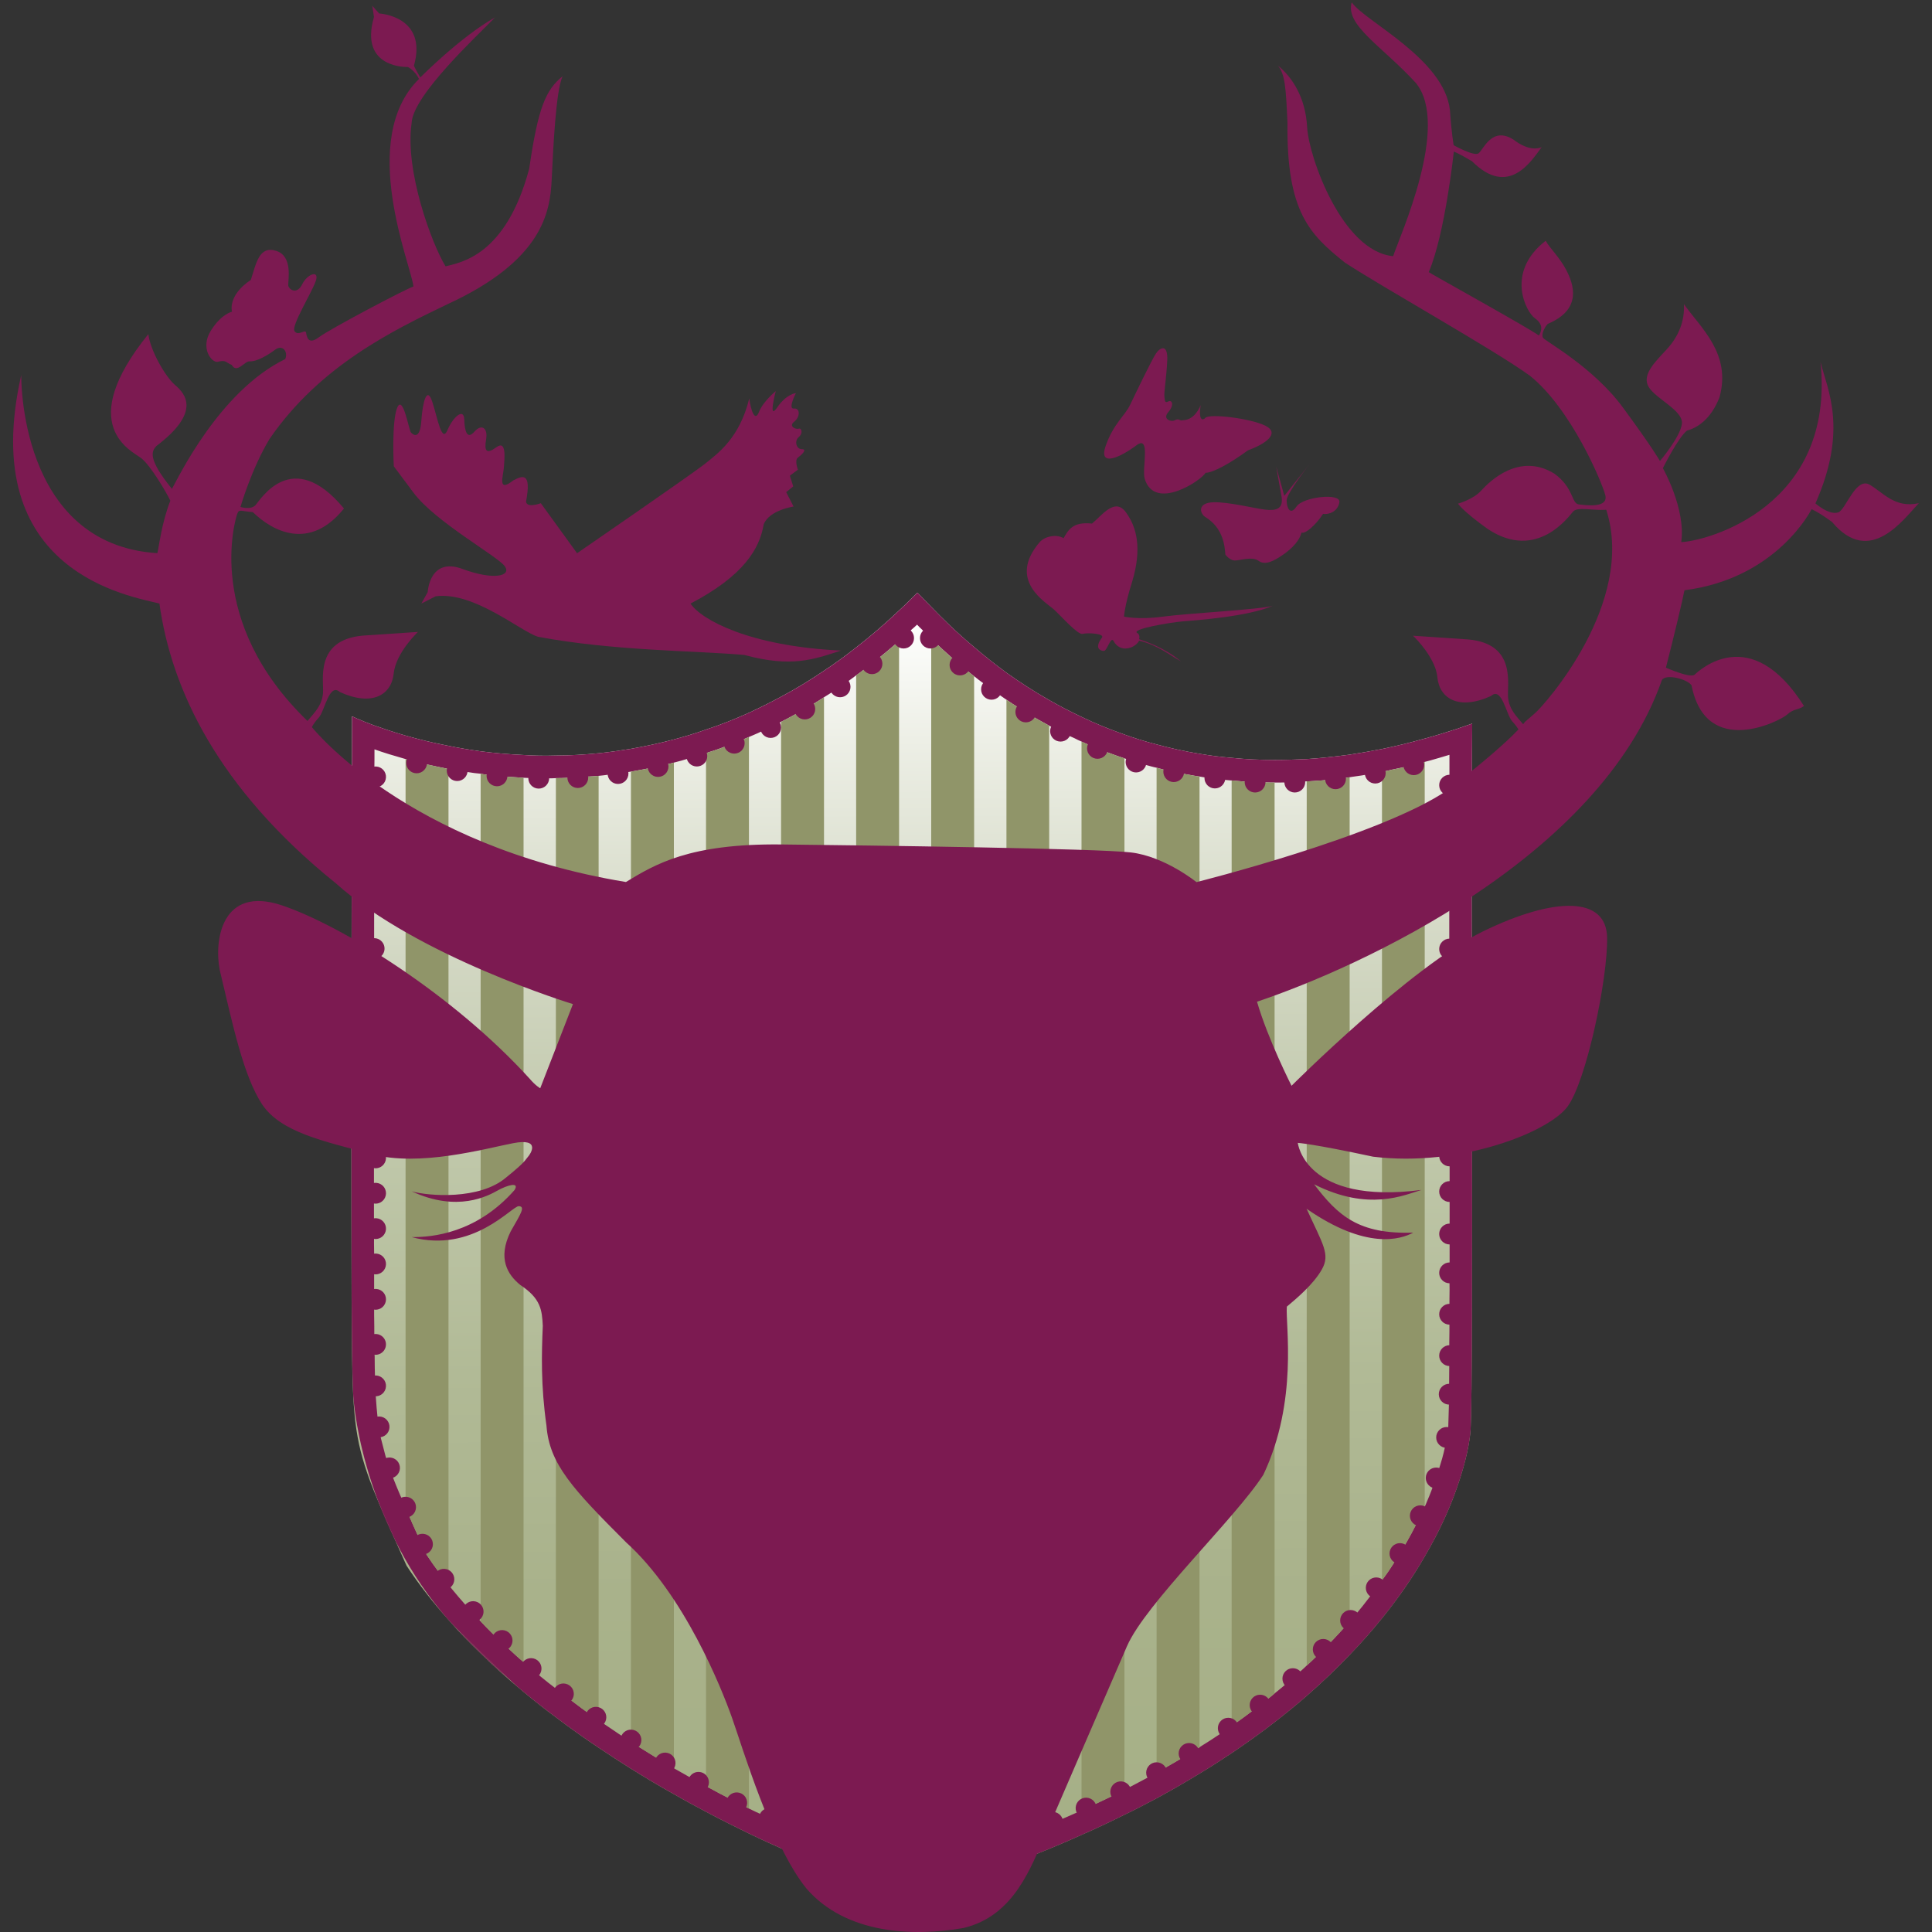
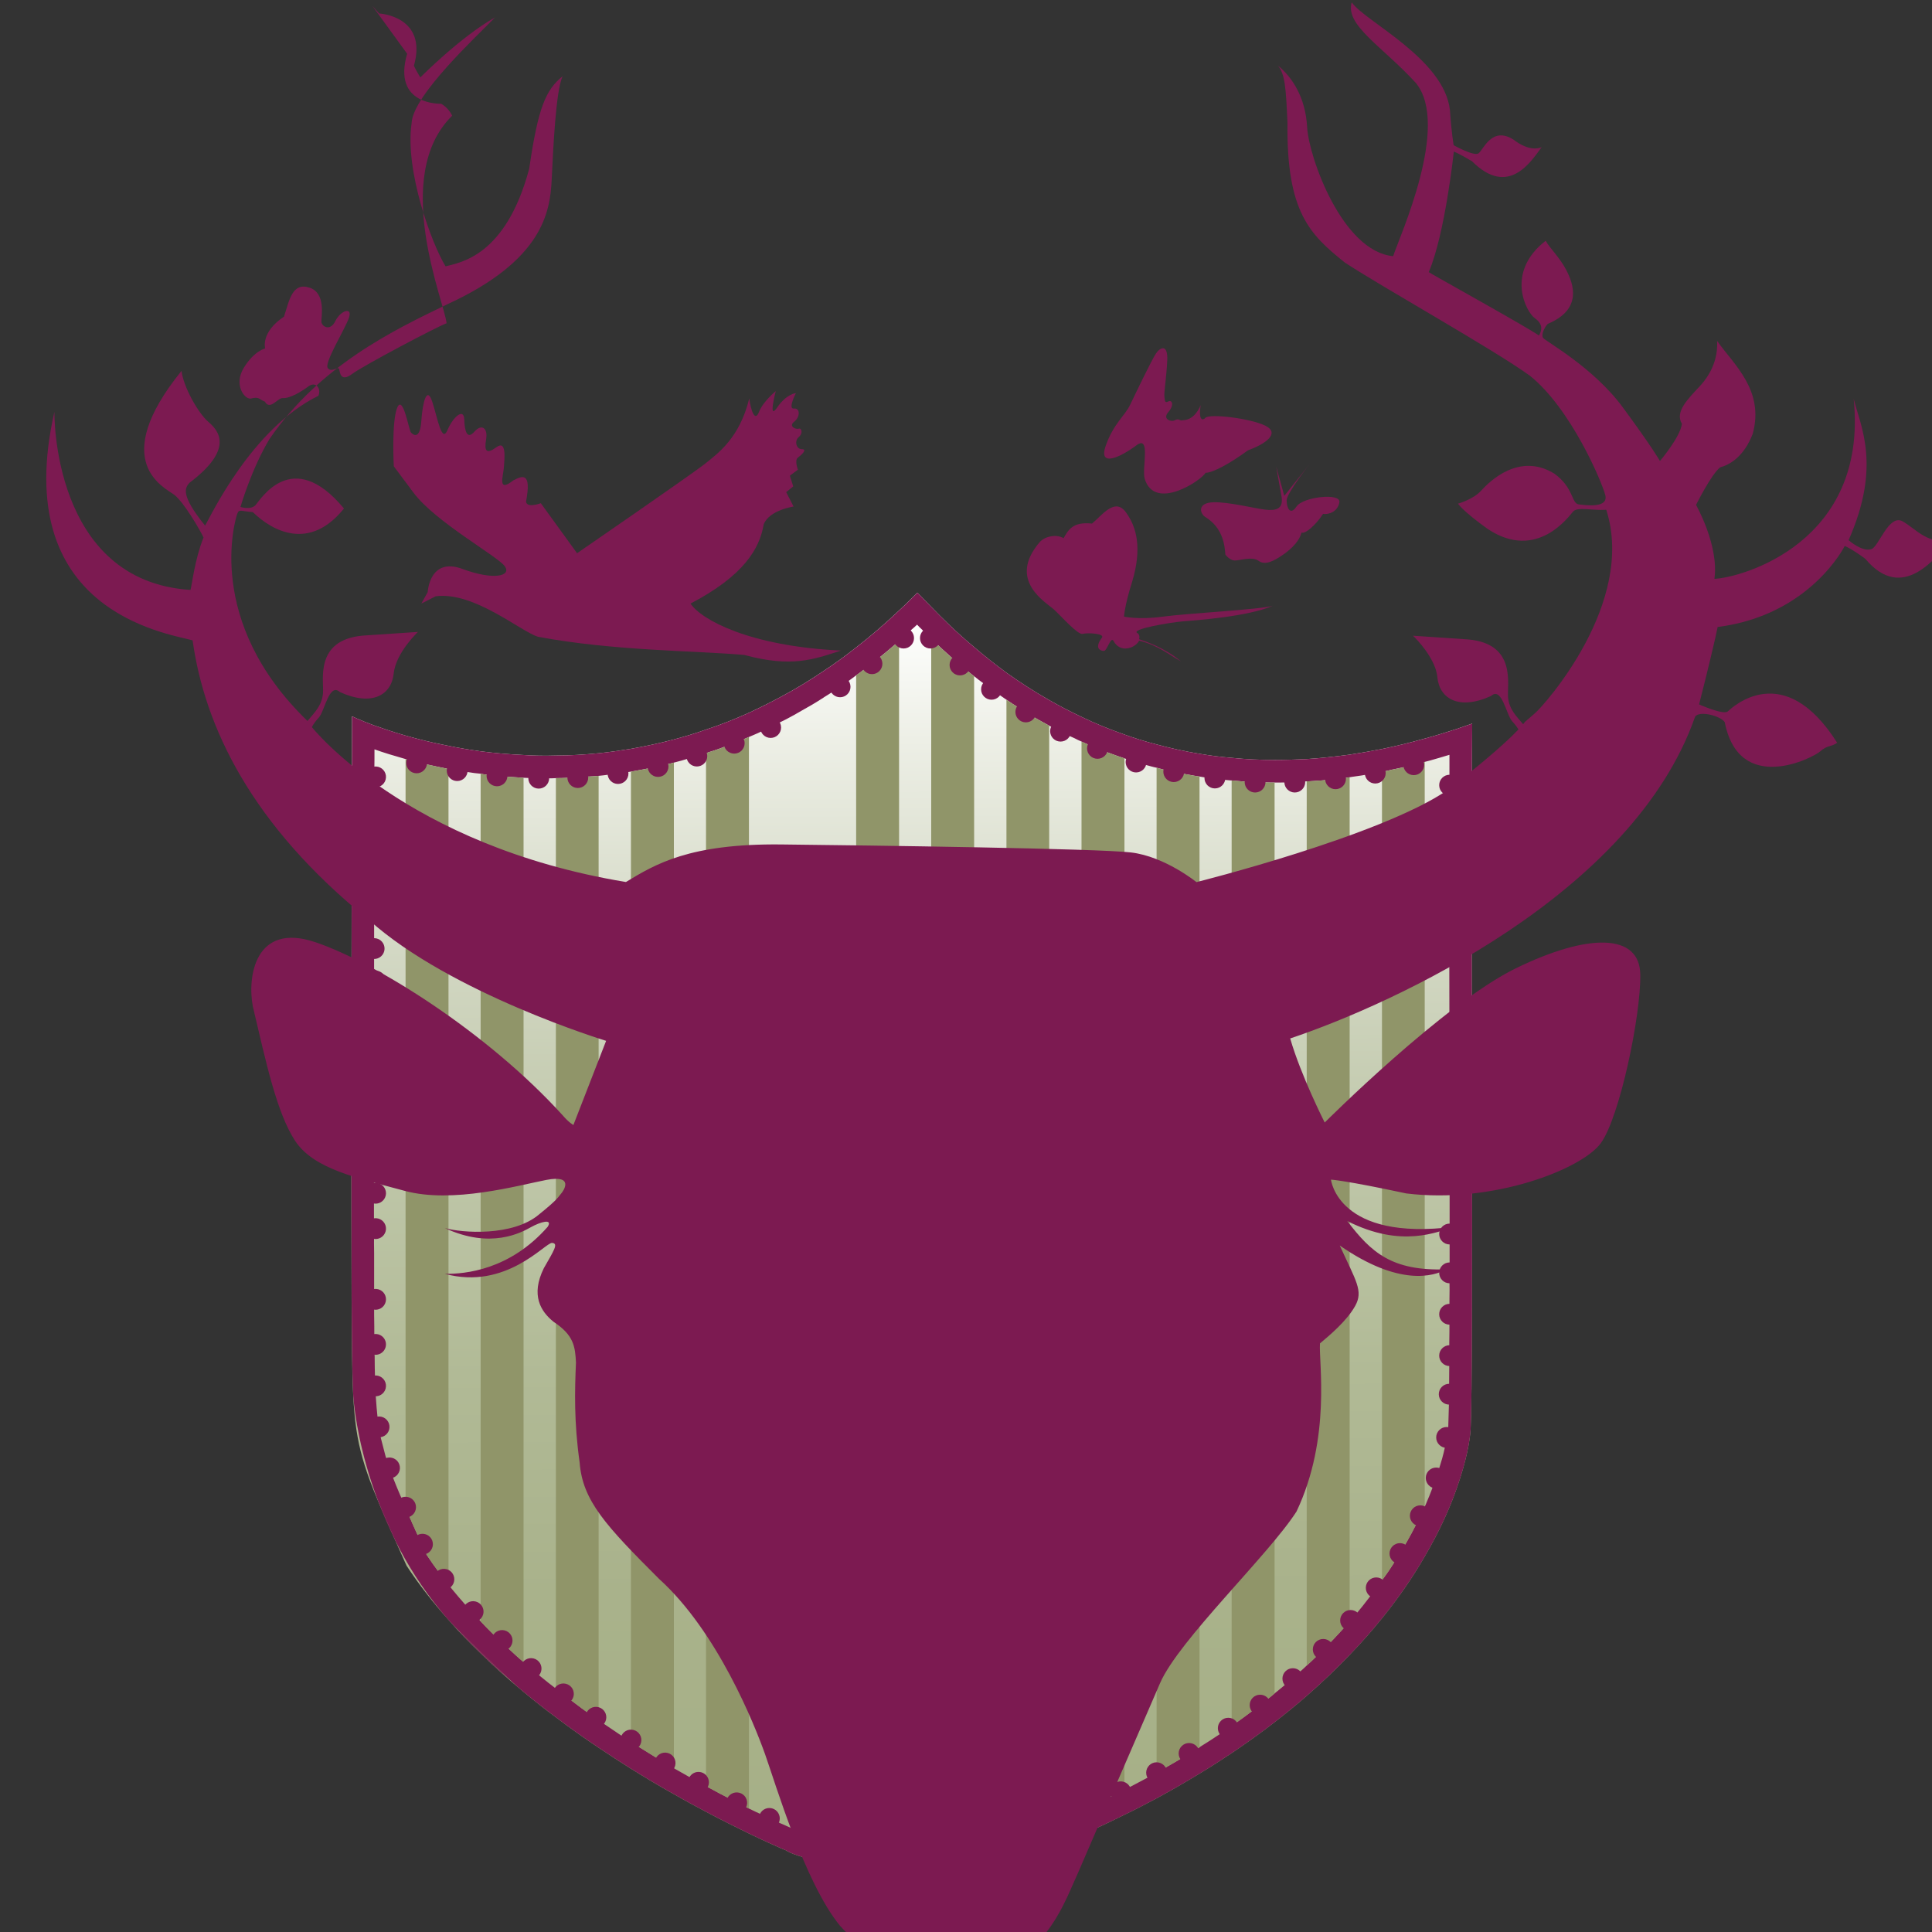
<svg xmlns="http://www.w3.org/2000/svg" version="1.1" id="Ebene_1" x="0px" y="0px" width="960px" height="960px" viewBox="0 0 960 960" enable-background="new 0 0 960 960" xml:space="preserve">
  <rect x="0" y="0" width="960" height="960" fill="#333333" stroke="none" />
  <g>
    <linearGradient id="SVGID_1_" gradientUnits="userSpaceOnUse" x1="455.14" y1="956.698" x2="452.24" y2="305.14">
      <stop offset="0.078" style="stop-color:#A6B087" />
      <stop offset="0.255" style="stop-color:#A9B28B" />
      <stop offset="0.422" style="stop-color:#B1BA96" />
      <stop offset="0.585" style="stop-color:#BFC7A9" />
      <stop offset="0.746" style="stop-color:#D3D8C4" />
      <stop offset="0.904" style="stop-color:#EDEFE6" />
      <stop offset="1" style="stop-color:#FFFFFF" />
    </linearGradient>
    <path fill="url(#SVGID_1_)" d="M730.731,710.33c-0.351,5.527-2.106,15.623-6.761,28.787c-3.42,9.917-8.597,21.591-16.063,34.318   c-5.613,9.736-12.547,20.014-21.238,30.717c-4.825,5.967-10.087,12.026-16.062,18.171c-6.402,6.754-13.517,13.508-21.324,20.355   c-5.005,4.389-10.354,8.691-15.976,13.079c-6.669,5.177-13.773,10.269-21.324,15.359c-5.092,3.42-10.449,6.848-15.976,10.184   c-6.755,4.12-13.868,8.244-21.324,12.28c-5.177,2.725-10.448,5.537-15.977,8.167c-6.839,3.421-13.952,6.755-21.325,10.003   c-5.177,2.374-10.533,4.654-16.061,6.935c-1.929,0.787-4.036,1.671-6.051,2.46c-5.271,0.788-10.362,1.404-15.188,2.014   c-5.613,0.703-10.971,1.233-16.062,1.757c-7.723,0.787-14.832,1.32-21.325,1.673c-5.794,0.351-11.061,0.521-15.976,0.521   c-8.159,0.18-15.268,0-21.324-0.437c-6.321-0.351-11.588-0.97-15.976-1.67c-14.395-2.28-18.959-5.614-18.959-5.614   s-0.788-0.353-2.364-0.969c-2.988-1.312-8.516-3.771-15.977-7.371c-5.966-2.896-13.25-6.496-21.324-10.79   c-5.005-2.641-10.357-5.528-15.977-8.777c-6.844-3.78-13.953-8.074-21.324-12.642c-5.267-3.335-10.624-6.755-16.061-10.439   c-7.023-4.654-14.133-9.746-21.238-15.103c-5.357-3.95-10.799-8.244-16.063-12.633c-7.284-6.06-14.483-12.375-21.328-19.139   c-5.528-5.348-10.97-10.877-15.972-16.671c-7.637-8.52-14.656-17.467-20.802-26.859c-0.176-0.352-0.351-0.789-0.527-1.141   c-7.019-15.711-12.2-27.117-15.971-36.684c-8.867-22.379-10.183-34.935-10.624-68.549c-0.7-48.527,0-315.688,0-315.688   s3.775,1.843,10.624,4.388c4.212,1.491,9.564,3.338,15.971,5.181c6.231,1.752,13.341,3.596,21.329,5.086   c5.001,1.054,10.354,1.933,15.972,2.722c6.758,0.877,13.868,1.495,21.328,1.842c5.177,0.352,10.53,0.441,16.063,0.265   c6.844,0,13.953-0.441,21.238-1.14c5.262-0.527,10.619-1.32,16.061-2.194c6.93-1.229,14.04-2.721,21.324-4.653   c5.267-1.402,10.62-2.983,15.977-4.916c7.02-2.279,14.129-5.09,21.324-8.334c5.267-2.46,10.62-5.091,15.977-7.988   c7.104-3.775,14.214-8.074,21.324-12.903c5.352-3.509,10.619-7.371,15.976-11.583c7.105-5.529,14.215-11.583,21.324-18.342   c3.072-2.811,6.056-5.794,9.129-8.867c1.757,1.758,4.037,4.127,6.847,7.024c5.177,5.351,12.287,12.461,21.325,20.008   c4.825,4.127,10.183,8.426,16.062,12.728c6.411,4.563,13.516,9.214,21.238,13.602c5.091,2.897,10.447,5.705,16.061,8.339   c6.669,3.249,13.783,6.141,21.325,8.776c5.092,1.843,10.448,3.51,15.977,4.916c6.753,1.843,13.867,3.42,21.324,4.65   c5.176,0.877,10.446,1.581,15.976,2.017c6.848,0.704,13.953,1.055,21.324,1.055c5.271,0,10.533-0.175,15.976-0.441   c6.935-0.438,14.039-1.227,21.324-2.194c5.271-0.789,10.619-1.753,16.062-2.807c6.934-1.406,13.953-3.16,21.238-5.177   c5.271-1.406,10.619-3.073,16.063-4.83c2.545-0.874,5.004-1.753,7.551-2.632C730.731,435.451,732.309,680.143,730.731,710.33z" />
    <path fill="#7C1A51" d="M226.803,809.158c3.772,4.294,7.898,8.332,12.025,12.368c4.826,4.739,9.741,9.223,14.833,13.431   C247.515,829.163,234.702,817.139,226.803,809.158z" />
    <path fill="#7C1A51" d="M175.722,695.759c0.527,6.06,2.987,25.978,12.201,50.208c2.37,5.794,5.267,12.196,8.691,19.918   c5.79,11.587,13.251,23.526,22.73,34.935c1.405,1.756,2.896,3.42,4.478,5.177c0.964,1.055,1.928,2.109,2.982,3.162   c7.898,7.98,20.712,20.005,26.857,25.799c0.437,0.352,0.788,0.703,1.139,1.054c0.879,0.79,1.493,1.405,1.843,1.672l0.176,0.171   c1.054,0.97,2.194,1.843,3.334,2.812c5.267,4.389,10.709,8.683,16.061,12.633c7.11,5.356,14.22,10.448,21.24,15.103   c5.442,3.685,10.794,7.104,16.061,10.439c7.371,4.567,14.48,8.861,21.329,12.642c5.614,3.249,10.971,6.137,15.972,8.777   c8.074,4.294,15.357,7.894,21.328,10.79c7.461,3.6,12.99,6.06,15.972,7.371c1.581,0.616,2.37,0.969,2.37,0.969   s4.564,3.334,18.959,5.614c4.388,0.7,9.654,1.319,15.971,1.67c6.057,0.437,13.165,0.616,21.329,0.437   c4.915,0,10.178-0.17,15.972-0.521c6.497-0.353,13.601-0.886,21.325-1.673c5.09-0.523,10.447-1.054,16.061-1.757   c4.826-0.609,9.917-1.226,15.188-2.014c2.015-0.789,4.123-1.673,6.051-2.46c5.528-2.28,10.885-4.561,16.063-6.935   c7.371-3.248,14.483-6.582,21.333-10.003c5.527-2.63,10.791-5.442,15.968-8.167c7.463-4.036,14.57-8.16,21.332-12.28   c5.527-3.336,10.876-6.764,15.967-10.184c7.552-5.091,14.656-10.183,21.332-15.359c5.614-4.388,10.972-8.69,15.969-13.079   c7.816-6.848,14.921-13.602,21.333-20.355c5.964-6.145,11.228-12.204,16.061-18.171c8.684-10.703,15.617-20.98,21.239-30.717   c7.456-12.728,12.633-24.401,16.062-34.318c4.646-13.164,6.401-23.26,6.753-28.787c1.577-30.188,0-274.879,0.789-350.795   c-2.546,0.878-5.005,1.758-7.542,2.632c-5.443,1.756-10.8,3.423-16.062,4.83c-7.286,2.017-14.313,3.771-21.239,5.177   c-5.442,1.054-10.799,2.018-16.061,2.807c-7.286,0.968-14.399,1.757-21.333,2.194c-5.442,0.266-10.705,0.441-15.969,0.441   c-7.379,0-14.483-0.352-21.332-1.055c-5.528-0.437-10.791-1.14-15.967-2.017c-7.465-1.23-14.571-2.807-21.332-4.65   c-5.529-1.406-10.877-3.073-15.968-4.916c-7.552-2.635-14.656-5.528-21.333-8.776c-5.614-2.635-10.971-5.442-16.063-8.339   c-7.722-4.388-14.826-9.039-21.238-13.602c-5.879-4.302-11.228-8.601-16.061-12.728c-9.038-7.547-16.148-14.657-21.325-20.008   c-2.807-2.897-5.091-5.267-6.844-7.024c-3.073,3.072-6.055,6.056-9.128,8.867c-7.109,6.758-14.219,12.813-21.329,18.342   c-5.352,4.212-10.619,8.074-15.971,11.583c-7.11,4.83-14.22,9.128-21.329,12.903c-5.353,2.897-10.706,5.528-15.972,7.988   c-7.2,3.244-14.309,6.055-21.328,8.334c-5.354,1.933-10.705,3.514-15.972,4.916c-7.285,1.933-14.395,3.424-21.329,4.653   c-5.443,0.874-10.794,1.667-16.061,2.194c-7.286,0.699-14.391,1.14-21.24,1.14c-5.527,0.176-10.88,0.086-16.061-0.265   c-7.46-0.347-14.567-0.965-21.325-1.842c-5.618-0.789-10.97-1.668-15.976-2.722c-7.983-1.491-15.093-3.334-21.324-5.086   c-6.407-1.843-11.764-3.69-15.976-5.181c-6.843-2.545-10.619-4.388-10.619-4.388s-0.703,267.16,0,315.688   c0.175,8.605,0.266,15.89,0.616,22.207L175.722,695.759z M189.328,714.897c-0.09-0.351-0.175-0.617-0.175-0.969   c-0.613-2.812-1.14-5.794-1.492-8.862c0-0.35-0.09-0.702-0.09-1.141c-0.352-2.896-0.527-5.88-0.789-9.213   c-0.175-2.99-0.351-6.23-0.437-9.831c-0.09-3.333-0.175-6.934-0.175-10.885c-0.09-0.788-0.09-1.671-0.09-2.545   c0-2.023,0-4.474-0.086-7.285c0-3.153,0-6.754-0.09-10.799V622.83c-0.086-3.506-0.086-7.105,0-10.886   c-0.086-3.248-0.086-6.487-0.086-9.831v-20.62c0-35.021,0-74.865,0.086-111.197v-9.832c0-25.365,0.09-48.623,0.09-66.702   c0.086-3.51,0.086-6.758,0-9.831c0.086-4.298,0.086-8.159,0.086-11.583c4.387,1.581,9.564,3.158,15.448,4.825   c0.437,0.09,0.964,0.266,1.401,0.35c3.072,0.879,6.321,1.672,9.832,2.46c3.157,0.703,6.582,1.406,10.091,2.105   c3.163,0.528,6.407,1.145,9.832,1.582c2.018,0.351,4.037,0.613,6.145,0.788c1.226,0.266,2.371,0.441,3.596,0.527   c3.162,0.352,6.497,0.703,9.832,0.964c2.63,0.176,5.176,0.351,7.897,0.527c0.703,0,1.49,0.089,2.283,0.089   c3.16,0.087,6.493,0.176,9.827,0.176h0.266c1.23,0,2.455,0,3.685-0.089c2.109,0,4.213-0.087,6.232-0.176   c3.334-0.087,6.672-0.262,9.917-0.614c1.671-0.085,3.424-0.175,5.091-0.35c1.757-0.176,3.424-0.353,5.091-0.614   c3.334-0.351,6.583-0.793,9.83-1.316c0.352-0.09,0.79-0.09,1.14-0.175c3.073-0.527,6.056-1.055,9.043-1.671   c3.244-0.613,6.582-1.401,9.826-2.194c0.793-0.176,1.667-0.347,2.459-0.613c2.545-0.614,5.001-1.315,7.546-2.104   c2.897-0.793,5.619-1.671,8.426-2.636c0.437-0.085,0.964-0.261,1.405-0.437c3.249-0.968,6.407-2.108,9.479-3.333   c3.334-1.23,6.583-2.546,9.827-3.952c0.176-0.09,0.441-0.175,0.617-0.265c2.983-1.226,5.879-2.542,8.777-3.947   c2.455-1.14,4.825-2.37,7.195-3.6c0.878-0.437,1.757-0.878,2.631-1.316c2.545-1.314,5.18-2.807,7.727-4.302   c3.333-1.842,6.667-3.772,9.916-5.879c0.352-0.176,0.703-0.437,1.055-0.703c1.752-1.05,3.595-2.28,5.352-3.42   c3.334-2.193,6.668-4.478,9.916-6.934c0.266-0.176,0.442-0.351,0.703-0.526c1.316-0.964,2.721-1.933,4.037-2.983   c3.333-2.459,6.583-5.005,9.83-7.727c1.316-1.05,2.633-2.194,3.952-3.334c1.225-0.964,2.365-2.018,3.51-3.073   c2.104-1.842,4.211-3.686,6.316-5.704c0.878-0.703,1.757-1.577,2.635-2.37c0.79,0.879,1.667,1.757,2.631,2.636   c1.315,1.4,2.807,2.807,4.389,4.387c1.757,1.667,3.6,3.335,5.528,5.177c1.406,1.229,2.812,2.546,4.389,3.951   c2.987,2.632,6.23,5.353,9.832,8.249c0.531,0.438,1.053,0.875,1.577,1.226c1.489,1.23,2.99,2.37,4.567,3.514   c3.068,2.37,6.402,4.737,9.831,7.02c0.521,0.351,1.055,0.788,1.662,1.14c1.938,1.405,4.037,2.72,6.06,3.951   c3.154,2.104,6.497,4.123,9.916,6.056c1.758,0.964,3.514,1.928,5.263,2.897c0.883,0.527,1.759,0.964,2.641,1.401   c3.239,1.671,6.488,3.339,9.917,4.83c1.139,0.613,2.278,1.14,3.505,1.667c1.405,0.703,2.896,1.316,4.389,1.933   c3.247,1.4,6.496,2.717,9.915,3.947c2.289,0.878,4.654,1.667,7.029,2.46c1.044,0.347,2.1,0.697,3.154,1.05   c3.247,1.054,6.496,2.018,9.915,2.897c0.969,0.266,1.938,0.527,2.898,0.703c2.106,0.612,4.217,1.14,6.324,1.581   c3.24,0.699,6.488,1.401,9.823,1.929c1.756,0.352,3.426,0.617,5.185,0.878c1.842,0.352,3.771,0.614,5.699,0.879   c3.249,0.437,6.583,0.788,9.916,1.054h0.352c3.249,0.347,6.497,0.613,9.831,0.698c3.248,0.175,6.496,0.352,9.831,0.352h2.194   c2.631,0,5.356,0,7.986-0.176c2.461-0.085,4.912-0.175,7.458-0.437c0.788,0,1.586,0,2.374-0.09   c3.333-0.171,6.753-0.437,10.182-0.874c2.897-0.266,5.785-0.616,8.777-1.055c0.351-0.089,0.703-0.089,1.044-0.175   c3.343-0.437,6.763-0.964,10.184-1.667c1.586-0.267,3.248-0.527,4.833-0.879c1.664-0.261,3.335-0.612,4.997-1.054   c2.983-0.613,6.06-1.226,9.042-2.019c2.365-0.612,4.741-1.226,7.2-1.842c0.874-0.263,1.843-0.438,2.716-0.703   c3.163-0.874,6.317-1.843,9.565-2.807v11.231c-0.086,3.163-0.086,6.496,0,9.831c-0.086,19.044-0.086,41.427-0.086,65.647v9.832   c0,15.362,0.086,31.33,0.086,47.486c0,17.021,0,34.043,0.086,50.722v55.556c0,3.334,0,6.582-0.086,9.831   c0.086,3.772,0.086,7.456,0,11.056v9.832c0,3.856,0,7.542-0.086,11.143c0.086,3.428,0,6.761,0,9.839   c0,3.941-0.085,7.628-0.085,11.056c0,3.685-0.095,6.935-0.095,9.822c-0.086,3.514-0.171,6.497-0.257,8.777   c0,1.233-0.086,2.192-0.086,3.076c0,0.171-0.265,2.545-1.148,6.754c-0.522,2.982-1.396,6.934-2.896,11.587   c-0.874,2.983-1.929,6.231-3.335,9.83c-1.055,3.069-2.365,6.317-3.856,9.746c-0.18,0.257-0.265,0.607-0.437,0.96   c-1.32,2.811-2.726,5.794-4.303,8.861c-1.406,2.727-2.897,5.623-4.569,8.52c-1.842,3.249-3.856,6.488-5.964,9.83   c-1.757,2.805-3.687,5.701-5.794,8.512c-0.172,0.266-0.353,0.617-0.609,0.875c-2.022,2.981-4.303,5.879-6.677,8.956   c-1.757,2.365-3.686,4.739-5.699,7.19c-1.234,1.405-2.46,2.812-3.685,4.302c-1.32,1.406-2.547,2.898-3.951,4.39   c-2.376,2.631-4.92,5.27-7.552,7.987c-2.546,2.546-5.091,5.092-7.808,7.637c-0.703,0.617-1.32,1.227-2.022,1.843   c-0.789,0.789-1.663,1.577-2.546,2.366c-2.545,2.374-5.263,4.653-7.988,7.027c-1.748,1.491-3.591,2.983-5.435,4.475   c-0.968,0.873-2.022,1.663-2.989,2.459c-2.633,2.101-5.349,4.124-8.075,6.23c-2.451,1.844-4.996,3.772-7.636,5.614   c-0.874,0.617-1.748,1.227-2.632,1.843c-1.843,1.32-3.771,2.631-5.698,3.952c-3.164,2.107-6.326,4.209-9.66,6.231   c-0.172,0.17-0.438,0.265-0.608,0.437c-2.641,1.67-5.185,3.247-7.989,4.824c-2.544,1.673-5.27,3.162-7.986,4.74   c-1.758,1.055-3.515,2.022-5.356,3.077c-1.141,0.608-2.195,1.226-3.335,1.842c-3.42,1.844-6.935,3.687-10.619,5.614   c-0.703,0.351-1.312,0.703-2.014,1.056c-2.195,1.138-4.483,2.277-6.85,3.418c-2.81,1.32-5.707,2.726-8.689,4.132   c-1.928,0.874-3.857,1.842-5.794,2.631c-1.054,0.523-2.101,1.055-3.249,1.491c-2.365,1.055-4.739,2.108-7.19,3.154   c-1.842,0.798-3.686,1.585-5.623,2.375l-3.685,1.577c-1.757,0.703-3.507,1.404-5.263,2.107c-4.218,0.618-8.254,1.14-12.291,1.577   c-5.527,0.702-10.875,1.321-16.061,1.758c-7.458,0.788-14.568,1.317-21.325,1.756c-5.528,0.267-10.88,0.522-15.972,0.522   c-1.667,0.095-3.249,0.095-4.829,0.095c-6.232,0-11.76-0.179-16.5-0.531c-6.667-0.437-11.934-1.141-15.971-1.842   c-9.394-1.663-12.813-3.602-12.904-3.602l-1.14-0.787l-0.703-0.172c-0.175-0.095-2.37-0.969-6.145-2.726   c-0.172-0.086-0.262-0.086-0.437-0.171c-2.371-1.054-5.353-2.375-8.862-4.132c-2.194-0.96-4.564-2.099-7.11-3.333   c-0.44-0.258-0.878-0.524-1.315-0.703c-2.811-1.398-5.794-2.897-8.952-4.561c-2.721-1.405-5.618-2.897-8.6-4.567   c-0.793-0.437-1.583-0.874-2.46-1.311c-2.02-1.056-4.213-2.196-6.317-3.43c-2.811-1.576-5.708-3.239-8.69-4.911   c-0.352-0.17-0.613-0.351-0.964-0.617c-2.459-1.396-5.091-2.897-7.637-4.473c-3.158-2.016-6.407-3.952-9.74-6.052   c-1.321-0.798-2.635-1.672-3.952-2.545c-1.49-0.883-2.897-1.844-4.387-2.813c-2.37-1.576-4.826-3.248-7.286-4.92   c-1.401-0.96-2.897-1.928-4.388-2.981c-1.226-0.874-2.546-1.749-3.861-2.633c-3.073-2.192-6.055-4.387-9.128-6.752   c-2.721-1.938-5.443-4.038-8.074-6.146c-0.085-0.086-0.085-0.086-0.176-0.18c-2.544-1.929-5.09-3.944-7.546-5.967   c-2.545-2.106-5.181-4.302-7.722-6.496c-0.267-0.257-0.527-0.438-0.793-0.702c-2.722-2.28-5.443-4.825-8.074-7.285   c-2.456-2.28-5-4.646-7.371-6.934c-2.02-2.014-4.037-4.037-5.88-6.051c-0.266-0.266-0.526-0.617-0.792-0.875   c-2.37-2.374-4.563-4.835-6.758-7.285c-2.279-2.545-4.475-5.186-6.668-7.816c-0.618-0.788-1.23-1.491-1.758-2.28   c-1.667-1.928-3.158-3.865-4.564-5.88c-2.193-2.896-4.297-5.879-6.316-8.956l-0.266-0.608l-0.703-1.405   c-1.226-2.812-2.456-5.443-3.596-7.987c-1.406-3.163-2.811-6.146-3.95-8.863c-0.263-0.53-0.438-0.968-0.614-1.406   c-0.441-1.054-0.964-2.107-1.315-3.068c-0.793-1.756-1.496-3.427-2.107-5.005c-0.353-0.617-0.528-1.226-0.79-1.757   c-1.23-2.897-2.37-5.614-3.334-8.158c-0.176-0.532-0.351-0.97-0.527-1.407c-1.145-2.982-2.109-5.793-2.896-8.424   c-0.176-0.532-0.352-0.969-0.443-1.406L189.328,714.897z" />
    <path fill="#909569" d="M707.935,378.58v370.104c-1.32,2.811-2.726,5.794-4.303,8.861c-1.406,2.727-2.897,5.623-4.569,8.52   c-1.842,3.249-3.856,6.488-5.964,9.83c-1.757,2.805-3.687,5.701-5.794,8.512c-0.172,0.266-0.353,0.617-0.609,0.875V383.495   c1.664-0.261,3.335-0.612,4.997-1.054c2.983-0.613,6.06-1.226,9.042-2.019C703.1,379.81,705.476,379.197,707.935,378.58z" />
    <path fill="#909569" d="M670.635,386.216v419.514c-1.32,1.406-2.547,2.898-3.951,4.39c-2.376,2.631-4.92,5.27-7.552,7.987   c-2.546,2.546-5.091,5.092-7.808,7.637c-0.703,0.617-1.32,1.227-2.022,1.843V388.234c0.788,0,1.586,0,2.374-0.09   c3.333-0.171,6.753-0.437,10.182-0.874C664.755,387.004,667.643,386.654,670.635,386.216z" />
    <path fill="#909569" d="M633.333,388.848v452.606c-0.968,0.873-2.022,1.663-2.989,2.459c-2.633,2.101-5.349,4.124-8.075,6.23   c-2.451,1.844-4.996,3.772-7.636,5.614c-0.874,0.617-1.748,1.227-2.632,1.843V387.798c3.249,0.347,6.497,0.613,9.831,0.698   c3.248,0.175,6.496,0.352,9.831,0.352H633.333z" />
    <path fill="#909569" d="M596.034,385.864v482.356c-2.641,1.67-5.185,3.247-7.989,4.824c-2.544,1.673-5.27,3.162-7.986,4.74   c-1.758,1.055-3.515,2.022-5.356,3.077V381.477c2.106,0.612,4.217,1.14,6.324,1.581c3.24,0.699,6.488,1.401,9.823,1.929   C592.605,385.338,594.275,385.604,596.034,385.864z" />
    <path fill="#909569" d="M558.734,376.827v512.547c-2.195,1.138-4.483,2.277-6.85,3.418c-2.81,1.32-5.707,2.726-8.689,4.132   c-1.928,0.874-3.857,1.842-5.794,2.631V368.487c1.405,0.703,2.896,1.316,4.389,1.933c3.247,1.4,6.496,2.717,9.915,3.947   C553.994,375.246,556.359,376.034,558.734,376.827z" />
    <path fill="#909569" d="M521.339,360.59v545.985l-3.685,1.577c-1.757,0.703-3.507,1.404-5.263,2.107   c-4.218,0.618-8.254,1.14-12.291,1.577v-564.15c1.938,1.405,4.037,2.72,6.06,3.951c3.154,2.104,6.497,4.123,9.916,6.056   C517.834,358.657,519.59,359.621,521.339,360.59z" />
    <path fill="#909569" d="M484.04,336.013v577.582c-7.458,0.788-14.568,1.317-21.325,1.756V317.409   c1.757,1.667,3.6,3.335,5.528,5.177c1.406,1.229,2.812,2.546,4.389,3.951c2.987,2.632,6.23,5.353,9.832,8.249   C482.994,335.225,483.516,335.661,484.04,336.013z" />
    <path fill="#909569" d="M446.743,318.459v597.414c-1.667,0.095-3.249,0.095-4.829,0.095c-6.232,0-11.76-0.179-16.5-0.531v-579.86   c1.316-0.964,2.721-1.933,4.037-2.983c3.333-2.459,6.583-5.005,9.83-7.727c1.316-1.05,2.633-2.194,3.952-3.334   C444.458,320.568,445.599,319.514,446.743,318.459z" />
-     <path fill="#909569" d="M409.443,346.457v567.138c-9.394-1.663-12.813-3.602-12.904-3.602l-1.14-0.787l-0.703-0.172   c-0.175-0.095-2.37-0.969-6.145-2.726c-0.172-0.086-0.262-0.086-0.437-0.171V358.657c0.878-0.437,1.757-0.878,2.631-1.316   c2.545-1.314,5.18-2.807,7.727-4.302c3.333-1.842,6.667-3.772,9.916-5.879C408.74,346.983,409.091,346.723,409.443,346.457z" />
    <path fill="#909569" d="M372.143,366.204v532.469c-0.44-0.258-0.878-0.524-1.315-0.703c-2.811-1.398-5.794-2.897-8.952-4.561   c-2.721-1.405-5.618-2.897-8.6-4.567c-0.793-0.437-1.583-0.874-2.46-1.311v-513.34c0.437-0.085,0.964-0.261,1.405-0.437   c3.249-0.968,6.407-2.108,9.479-3.333c3.334-1.23,6.583-2.546,9.827-3.952C371.702,366.379,371.967,366.293,372.143,366.204z" />
    <path fill="#909569" d="M334.843,378.931v499.642c-2.459-1.396-5.091-2.897-7.637-4.473c-3.158-2.016-6.407-3.952-9.74-6.052   c-1.321-0.798-2.635-1.672-3.952-2.545V383.409c3.073-0.527,6.056-1.055,9.043-1.671c3.244-0.613,6.582-1.401,9.826-2.194   C333.176,379.368,334.05,379.197,334.843,378.931z" />
    <path fill="#909569" d="M297.453,385.514V854.79c-1.226-0.874-2.546-1.749-3.861-2.633c-3.073-2.192-6.055-4.387-9.128-6.752   c-2.721-1.938-5.443-4.038-8.074-6.146c-0.085-0.086-0.085-0.086-0.176-0.18V386.654c2.109,0,4.213-0.087,6.232-0.176   c3.334-0.087,6.672-0.262,9.917-0.614C294.033,385.779,295.786,385.689,297.453,385.514z" />
    <path fill="#909569" d="M260.153,386.478v439.437c-2.722-2.28-5.443-4.825-8.074-7.285c-2.456-2.28-5-4.646-7.371-6.934   c-2.02-2.014-4.037-4.037-5.88-6.051V384.459c1.226,0.266,2.371,0.441,3.596,0.527c3.162,0.352,6.497,0.703,9.832,0.964   C254.886,386.126,257.431,386.302,260.153,386.478z" />
    <path fill="#909569" d="M222.852,382.089v405.299c-1.667-1.928-3.158-3.865-4.564-5.88c-2.193-2.896-4.297-5.879-6.316-8.956   l-0.266-0.608l-0.703-1.405c-1.226-2.812-2.456-5.443-3.596-7.987c-1.667-3.688-3.249-7.105-4.564-10.27   c-0.441-1.054-0.964-2.107-1.315-3.068v-372.04c0.437,0.09,0.964,0.266,1.401,0.35c3.072,0.879,6.321,1.672,9.832,2.46   C215.918,380.688,219.343,381.391,222.852,382.089z" />
    <path fill="#7C1A51" d="M212.19,379.068c0,2.858-2.318,5.177-5.177,5.177c-2.862,0-5.176-2.319-5.176-5.177   c0-2.863,2.314-5.181,5.176-5.181C209.872,373.887,212.19,376.205,212.19,379.068z" />
    <path fill="#7C1A51" d="M232.35,382.917c0,2.858-2.319,5.177-5.182,5.177c-2.858,0-5.176-2.319-5.176-5.177   c0-2.863,2.318-5.181,5.176-5.181C230.031,377.735,232.35,380.054,232.35,382.917z" />
    <path fill="#7C1A51" d="M252.134,385.514c0,2.861-2.318,5.176-5.181,5.176c-2.858,0-5.177-2.315-5.177-5.176   c0-2.859,2.319-5.177,5.177-5.177C249.816,380.337,252.134,382.655,252.134,385.514z" />
    <path fill="#7C1A51" d="M292.289,386.37c0,2.863-2.319,5.181-5.177,5.181c-2.858,0-5.177-2.318-5.177-5.181   c0-2.858,2.319-5.177,5.177-5.177C289.97,381.193,292.289,383.512,292.289,386.37z" />
    <path fill="#7C1A51" d="M312.267,384.365c0,2.857-2.313,5.177-5.176,5.177c-2.859,0-5.177-2.319-5.177-5.177   c0-2.858,2.318-5.177,5.177-5.177C309.953,379.188,312.267,381.507,312.267,384.365z" />
    <circle fill="#7C1A51" cx="326.977" cy="380.864" r="5.179" />
    <path fill="#7C1A51" d="M351.436,375.687c0,2.858-2.318,5.177-5.182,5.177c-2.857,0-5.176-2.319-5.176-5.177   c0-2.858,2.319-5.182,5.176-5.182C349.118,370.505,351.436,372.829,351.436,375.687z" />
    <path fill="#7C1A51" d="M370.013,369.289c0,2.862-2.318,5.181-5.177,5.181c-2.862,0-5.181-2.318-5.181-5.181   c0-2.858,2.319-5.177,5.181-5.177C367.695,364.112,370.013,366.431,370.013,369.289z" />
    <circle fill="#7C1A51" cx="382.936" cy="361.494" r="5.179" />
-     <path fill="#7C1A51" d="M405.076,352.298c0,2.862-2.318,5.18-5.176,5.18c-2.863,0-5.182-2.318-5.182-5.18   c0-2.859,2.319-5.177,5.182-5.177C402.758,347.121,405.076,349.438,405.076,352.298z" />
    <circle fill="#7C1A51" cx="417.429" cy="341.28" r="5.179" />
    <circle fill="#7C1A51" cx="433.276" cy="329.799" r="5.179" />
    <path fill="#7C1A51" d="M454.166,317.059c0,2.858-2.319,5.177-5.182,5.177c-2.858,0-5.176-2.319-5.176-5.177   c0-2.863,2.318-5.181,5.176-5.181C451.847,311.877,454.166,314.195,454.166,317.059z" />
    <path fill="#7C1A51" d="M725.487,390.146c0,2.857-2.324,5.18-5.186,5.18c-2.854,0-5.176-2.322-5.176-5.18   c0-2.859,2.322-5.177,5.176-5.177C723.163,384.969,725.487,387.288,725.487,390.146z" />
    <path fill="#7C1A51" d="M725.487,471.577c0,2.858-2.324,5.177-5.186,5.177c-2.854,0-5.176-2.319-5.176-5.177   c0-2.857,2.322-5.181,5.176-5.181C723.163,466.396,725.487,468.719,725.487,471.577z" />
-     <path fill="#7C1A51" d="M725.487,592.068c0,2.864-2.324,5.178-5.186,5.178c-2.854,0-5.176-2.313-5.176-5.178   c0-2.861,2.322-5.176,5.176-5.176C723.163,586.893,725.487,589.207,725.487,592.068z" />
    <path fill="#7C1A51" d="M725.487,574.362c0,2.863-2.324,5.186-5.186,5.186c-2.854,0-5.176-2.322-5.176-5.186   c0-2.855,2.322-5.178,5.176-5.178C723.163,569.185,725.487,571.507,725.487,574.362z" />
    <path fill="#7C1A51" d="M725.487,613.171c0,2.862-2.324,5.186-5.186,5.186c-2.854,0-5.176-2.323-5.176-5.186   c0-2.854,2.322-5.177,5.176-5.177C723.163,607.994,725.487,610.316,725.487,613.171z" />
    <path fill="#7C1A51" d="M725.487,632.473c0,2.862-2.324,5.185-5.186,5.185c-2.854,0-5.176-2.322-5.176-5.185   c0-2.855,2.322-5.178,5.176-5.178C723.163,627.295,725.487,629.617,725.487,632.473z" />
    <path fill="#7C1A51" d="M725.487,653.042c0,2.862-2.324,5.177-5.186,5.177c-2.854,0-5.176-2.314-5.176-5.177   s2.322-5.176,5.176-5.176C723.163,647.866,725.487,650.18,725.487,653.042z" />
    <path fill="#7C1A51" d="M725.487,673.604c0,2.863-2.324,5.178-5.186,5.178c-2.854,0-5.176-2.314-5.176-5.178   c0-2.854,2.322-5.177,5.176-5.177C723.163,668.427,725.487,670.749,725.487,673.604z" />
    <path fill="#7C1A51" d="M725.29,692.768c0,2.863-2.323,5.177-5.185,5.177c-2.855,0-5.178-2.313-5.178-5.177   c0-2.854,2.322-5.177,5.178-5.177C722.967,687.591,725.29,689.913,725.29,692.768z" />
    <path fill="#7C1A51" d="M723.996,714.263c0,2.854-2.322,5.177-5.187,5.177c-2.854,0-5.176-2.322-5.176-5.177   c0-2.861,2.322-5.185,5.176-5.185C721.674,709.078,723.996,711.401,723.996,714.263z" />
    <path fill="#7C1A51" d="M718.81,734.396c0,2.855-2.313,5.178-5.176,5.178s-5.178-2.322-5.178-5.178   c0-2.862,2.315-5.177,5.178-5.177S718.81,731.533,718.81,734.396z" />
    <path fill="#7C1A51" d="M710.925,753.175c0,2.854-2.313,5.177-5.177,5.177c-2.854,0-5.177-2.323-5.177-5.177   c0-2.863,2.323-5.178,5.177-5.178C708.611,747.997,710.925,750.312,710.925,753.175z" />
    <path fill="#7C1A51" d="M700.812,771.953c0,2.863-2.323,5.178-5.185,5.178c-2.854,0-5.177-2.314-5.177-5.178   c0-2.862,2.322-5.177,5.177-5.177C698.488,766.776,700.812,769.091,700.812,771.953z" />
    <path fill="#7C1A51" d="M689.019,788.992c0,2.854-2.323,5.177-5.177,5.177c-2.863,0-5.178-2.322-5.178-5.177   c0-2.863,2.314-5.177,5.178-5.177C686.695,783.815,689.019,786.129,689.019,788.992z" />
    <path fill="#7C1A51" d="M676.282,805.182c0,2.863-2.323,5.177-5.177,5.177c-2.862,0-5.185-2.313-5.185-5.177   c0-2.861,2.322-5.176,5.185-5.176C673.959,800.006,676.282,802.32,676.282,805.182z" />
    <path fill="#7C1A51" d="M662.688,819.581c0,2.854-2.322,5.178-5.176,5.178c-2.864,0-5.178-2.323-5.178-5.178   c0-2.863,2.313-5.186,5.178-5.186C660.366,814.396,662.688,816.718,662.688,819.581z" />
    <path fill="#7C1A51" d="M647.587,834.1c0,2.854-2.314,5.177-5.177,5.177s-5.177-2.322-5.177-5.177c0-2.862,2.314-5.177,5.177-5.177   S647.587,831.237,647.587,834.1z" />
    <path fill="#7C1A51" d="M631.328,847.265c0,2.854-2.322,5.177-5.186,5.177c-2.854,0-5.177-2.322-5.177-5.177   c0-2.863,2.323-5.177,5.177-5.177C629.006,842.088,631.328,844.401,631.328,847.265z" />
    <path fill="#7C1A51" d="M615.498,858.731c0,2.864-2.313,5.178-5.177,5.178c-2.862,0-5.177-2.313-5.177-5.178   c0-2.861,2.314-5.176,5.177-5.176C613.185,853.556,615.498,855.87,615.498,858.731z" />
    <path fill="#7C1A51" d="M596.034,871.271c0,2.854-2.323,5.177-5.185,5.177c-2.855,0-5.178-2.322-5.178-5.177   c0-2.861,2.322-5.177,5.178-5.177C593.711,866.094,596.034,868.409,596.034,871.271z" />
    <path fill="#7C1A51" d="M579.878,880.862c0,2.854-2.314,5.176-5.176,5.176c-2.854,0-5.177-2.322-5.177-5.176   c0-2.862,2.322-5.187,5.177-5.187C577.563,875.676,579.878,878,579.878,880.862z" />
    <path fill="#7C1A51" d="M551.877,889.057c0.702-2.77,3.523-4.449,6.3-3.737c2.769,0.71,4.439,3.531,3.729,6.299   c-0.702,2.769-3.523,4.441-6.291,3.736C552.836,894.644,551.166,891.823,551.877,889.057z" />
    <path fill="#7C1A51" d="M534.649,897.155c0.703-2.769,3.524-4.44,6.301-3.737c2.768,0.712,4.438,3.531,3.735,6.299   c-0.711,2.77-3.53,4.441-6.3,3.737C535.609,902.744,533.939,899.924,534.649,897.155z" />
    <path fill="#7C1A51" d="M518.057,904.2c0.711-2.769,3.532-4.439,6.301-3.736c2.768,0.71,4.438,3.531,3.736,6.299   c-0.711,2.77-3.532,4.448-6.3,3.738C519.024,909.789,517.354,906.97,518.057,904.2z" />
    <path fill="#7C1A51" d="M377.272,902.281c0.708-2.769,3.527-4.441,6.3-3.738c2.769,0.712,4.439,3.531,3.733,6.301   c-0.708,2.776-3.528,4.448-6.296,3.736C378.237,907.877,376.565,905.058,377.272,902.281z" />
    <path fill="#7C1A51" d="M361.048,894.533c0.708-2.77,3.527-4.44,6.3-3.729c2.769,0.701,4.444,3.522,3.737,6.291   c-0.711,2.776-3.531,4.447-6.3,3.736C362.013,900.129,360.34,897.311,361.048,894.533z" />
    <path fill="#7C1A51" d="M342.064,884.342c0.707-2.769,3.526-4.44,6.294-3.735c2.774,0.71,4.444,3.53,3.738,6.297   c-0.707,2.77-3.528,4.449-6.3,3.737C343.028,889.931,341.353,887.11,342.064,884.342z" />
    <path fill="#7C1A51" d="M325.458,874.76c0.708-2.768,3.527-4.448,6.3-3.737c2.773,0.712,4.444,3.53,3.737,6.299   c-0.707,2.771-3.527,4.44-6.3,3.737C326.426,880.349,324.75,877.528,325.458,874.76z" />
    <path fill="#7C1A51" d="M308.496,863.334c0.712-2.768,3.528-4.438,6.3-3.735c2.773,0.71,4.444,3.532,3.737,6.298   c-0.707,2.77-3.526,4.449-6.299,3.737C309.459,868.924,307.79,866.103,308.496,863.334z" />
    <path fill="#7C1A51" d="M291.076,852.021c0.707-2.777,3.526-4.448,6.295-3.737c2.772,0.703,4.444,3.522,3.736,6.301   c-0.707,2.768-3.526,4.438-6.299,3.736C292.04,857.609,290.365,854.79,291.076,852.021z" />
    <path fill="#7C1A51" d="M274.933,840.399c0.708-2.768,3.527-4.439,6.299-3.729c2.769,0.703,4.444,3.522,3.737,6.291   c-0.712,2.777-3.531,4.448-6.299,3.737C275.897,845.996,274.226,843.177,274.933,840.399z" />
    <path fill="#7C1A51" d="M258.872,827.816c0.707-2.768,3.526-4.438,6.299-3.735c2.773,0.711,4.444,3.531,3.737,6.299   c-0.708,2.776-3.528,4.449-6.3,3.736C259.84,833.414,258.164,830.595,258.872,827.816z" />
    <path fill="#7C1A51" d="M244.472,813.881c0.707-2.769,3.528-4.447,6.299-3.737c2.768,0.713,4.444,3.532,3.737,6.301   c-0.707,2.768-3.531,4.439-6.299,3.736C245.436,819.47,243.766,816.649,244.472,813.881z" />
    <path fill="#7C1A51" d="M230.073,799.517c0.708-2.768,3.528-4.448,6.3-3.736c2.768,0.703,4.444,3.521,3.736,6.299   c-0.707,2.768-3.526,4.44-6.299,3.737C231.038,805.104,229.366,802.286,230.073,799.517z" />
    <path fill="#7C1A51" d="M215.555,783.446c0.708-2.768,3.526-4.448,6.299-3.736c2.769,0.711,4.439,3.531,3.733,6.3   c-0.707,2.768-3.528,4.439-6.296,3.736C216.52,789.034,214.847,786.216,215.555,783.446z" />
    <path fill="#7C1A51" d="M204.906,766.022c0.707-2.768,3.526-4.44,6.299-3.737c2.768,0.712,4.444,3.531,3.737,6.299   c-0.712,2.769-3.531,4.44-6.3,3.737C205.87,771.609,204.198,768.791,204.906,766.022z" />
    <path fill="#7C1A51" d="M196.51,747.629c0.708-2.769,3.527-4.438,6.3-3.736c2.769,0.711,4.444,3.532,3.733,6.3   c-0.707,2.768-3.527,4.447-6.295,3.736C197.475,753.218,195.803,750.398,196.51,747.629z" />
    <path fill="#7C1A51" d="M188.522,728.122c0.707-2.776,3.527-4.449,6.3-3.737c2.768,0.704,4.444,3.522,3.737,6.301   c-0.707,2.768-3.531,4.438-6.299,3.736C189.486,733.71,187.816,730.891,188.522,728.122z" />
    <path fill="#7C1A51" d="M183.346,707.741c0.706-2.777,3.527-4.449,6.295-3.737c2.771,0.703,4.444,3.522,3.736,6.3   c-0.707,2.768-3.527,4.439-6.3,3.729C184.31,713.329,182.634,710.509,183.346,707.741z" />
    <path fill="#7C1A51" d="M181.601,687.352c0.707-2.77,3.528-4.441,6.299-3.729c2.769,0.704,4.444,3.522,3.733,6.291   c-0.708,2.776-3.527,4.449-6.295,3.737C182.566,692.947,180.895,690.128,181.601,687.352z" />
    <path fill="#7C1A51" d="M181.601,666.738c0.707-2.769,3.528-4.439,6.299-3.736c2.769,0.712,4.444,3.53,3.733,6.299   c-0.708,2.768-3.527,4.447-6.295,3.737C182.566,672.326,180.895,669.516,181.601,666.738z" />
    <path fill="#7C1A51" d="M181.601,644.352c0.707-2.778,3.528-4.449,6.299-3.736c2.769,0.703,4.444,3.53,3.733,6.29   c-0.708,2.776-3.527,4.448-6.295,3.737C182.566,649.939,180.895,647.12,181.601,644.352z" />
-     <path fill="#7C1A51" d="M181.601,626.78c0.707-2.776,3.528-4.447,6.299-3.737c2.769,0.703,4.444,3.532,3.733,6.292   c-0.708,2.777-3.527,4.448-6.295,3.736C182.566,632.369,180.895,629.549,181.601,626.78z" />
    <path fill="#7C1A51" d="M181.601,609.211c0.707-2.776,3.528-4.449,6.299-3.736c2.769,0.703,4.444,3.53,3.733,6.29   c-0.708,2.776-3.527,4.448-6.295,3.737C182.566,614.799,180.895,611.979,181.601,609.211z" />
    <path fill="#7C1A51" d="M181.601,591.641c0.707-2.777,3.528-4.447,6.299-3.736c2.769,0.701,4.444,3.522,3.733,6.291   c-0.708,2.777-3.527,4.447-6.295,3.737C182.566,597.229,180.895,594.408,181.601,591.641z" />
    <path fill="#7C1A51" d="M181.601,574.071c0.707-2.776,3.528-4.448,6.299-3.737c2.769,0.703,4.444,3.53,3.733,6.291   c-0.708,2.776-3.527,4.448-6.295,3.736C182.566,579.658,180.895,576.84,181.601,574.071z" />
    <path fill="#7C1A51" d="M181.601,556.501c0.707-2.778,3.528-4.448,6.299-3.737c2.769,0.702,4.444,3.522,3.733,6.291   c-0.708,2.777-3.527,4.448-6.295,3.737C182.566,562.089,180.895,559.269,181.601,556.501z" />
    <path fill="#7C1A51" d="M181.601,538.931c0.707-2.776,3.528-4.448,6.299-3.736c2.769,0.702,4.444,3.522,3.733,6.29   c-0.708,2.776-3.527,4.448-6.295,3.736C182.566,544.519,180.895,541.699,181.601,538.931z" />
    <path fill="#7C1A51" d="M181.601,521.36c0.707-2.777,3.528-4.448,6.299-3.737c2.769,0.703,4.444,3.523,3.733,6.291   c-0.708,2.778-3.527,4.448-6.295,3.737C182.566,526.949,180.895,524.128,181.601,521.36z" />
    <path fill="#7C1A51" d="M181.601,503.79c0.707-2.776,3.528-4.448,6.299-3.736c2.769,0.703,4.444,3.522,3.733,6.29   c-0.708,2.776-3.527,4.449-6.295,3.737C182.566,509.378,180.895,506.56,181.601,503.79z" />
    <path fill="#7C1A51" d="M181.601,486.22c0.707-2.777,3.528-4.447,6.299-3.741c2.769,0.708,4.444,3.527,3.733,6.297   c-0.708,2.776-3.527,4.446-6.295,3.735C182.566,491.809,180.895,488.979,181.601,486.22z" />
    <path fill="#7C1A51" d="M180.886,470.056c0.712-2.769,3.531-4.439,6.299-3.733c2.773,0.708,4.443,3.527,3.737,6.296   c-0.707,2.772-3.527,4.444-6.3,3.737C181.855,475.648,180.179,472.828,180.886,470.056z" />
    <path fill="#7C1A51" d="M181.601,433.506c0.707-2.773,3.528-4.444,6.299-3.737c2.769,0.707,4.444,3.526,3.733,6.299   c-0.708,2.768-3.527,4.444-6.295,3.732C182.566,439.094,180.895,436.274,181.601,433.506z" />
    <path fill="#7C1A51" d="M181.601,415.936c0.707-2.772,3.528-4.444,6.299-3.737c2.769,0.707,4.444,3.527,3.733,6.299   c-0.708,2.769-3.527,4.44-6.295,3.733C182.566,421.524,180.895,418.704,181.601,415.936z" />
    <path fill="#7C1A51" d="M181.601,398.365c0.707-2.772,3.528-4.444,6.299-3.736c2.769,0.706,4.444,3.526,3.733,6.299   c-0.708,2.768-3.527,4.444-6.295,3.732C182.566,403.954,180.895,401.133,181.601,398.365z" />
    <path fill="#7C1A51" d="M181.601,384.76c0.707-2.77,3.528-4.44,6.299-3.733c2.769,0.708,4.444,3.527,3.733,6.295   c-0.708,2.772-3.527,4.444-6.295,3.737C182.566,390.352,180.895,387.531,181.601,384.76z" />
    <path fill="#7C1A51" d="M272.871,386.675c0,2.857-2.318,5.18-5.176,5.18c-2.862,0-5.181-2.322-5.181-5.18   c0-2.859,2.319-5.177,5.181-5.177C270.553,381.498,272.871,383.816,272.871,386.675z" />
    <g>
      <path fill="#7C1A51" d="M697.315,379.99c0,2.863,2.313,5.177,5.177,5.177c2.854,0,5.176-2.314,5.176-5.177    c0-2.859-2.322-5.177-5.176-5.177C699.629,374.813,697.315,377.131,697.315,379.99z" />
      <path fill="#7C1A51" d="M678.176,384.15c0,2.863,2.323,5.176,5.177,5.176c2.863,0,5.186-2.313,5.186-5.176    c0-2.858-2.322-5.176-5.186-5.176C680.499,378.974,678.176,381.292,678.176,384.15z" />
      <path fill="#7C1A51" d="M658.429,386.971c0,2.862,2.323,5.176,5.177,5.176c2.863,0,5.186-2.314,5.186-5.176    c0-2.859-2.322-5.177-5.186-5.177C660.752,381.794,658.429,384.112,658.429,386.971z" />
      <path fill="#7C1A51" d="M618.473,388.608c0,2.862,2.313,5.18,5.177,5.18c2.861,0,5.177-2.318,5.177-5.18    c0-2.859-2.315-5.177-5.177-5.177C620.786,383.431,618.473,385.749,618.473,388.608z" />
      <path fill="#7C1A51" d="M598.493,386.58c0,2.864,2.314,5.183,5.178,5.183c2.854,0,5.177-2.319,5.177-5.183    c0-2.858-2.323-5.177-5.177-5.177C600.808,381.403,598.493,383.722,598.493,386.58z" />
      <path fill="#7C1A51" d="M578.053,383.431c0,2.858,2.314,5.177,5.177,5.177c2.861,0,5.176-2.319,5.176-5.177    c0-2.859-2.314-5.177-5.176-5.177C580.367,378.254,578.053,380.572,578.053,383.431z" />
      <path fill="#7C1A51" d="M559.325,378.644c0,2.858,2.322,5.177,5.177,5.177c2.862,0,5.177-2.319,5.177-5.177    s-2.314-5.177-5.177-5.177C561.647,373.466,559.325,375.786,559.325,378.644z" />
      <path fill="#7C1A51" d="M540.152,371.86c0,2.863,2.323,5.181,5.185,5.181c2.854,0,5.177-2.318,5.177-5.181    c0-2.858-2.322-5.177-5.177-5.177C542.476,366.683,540.152,369.001,540.152,371.86z" />
      <path fill="#7C1A51" d="M521.802,363.311c0,2.858,2.323,5.177,5.187,5.177c2.854,0,5.176-2.319,5.176-5.177    c0-2.863-2.322-5.181-5.176-5.181C524.125,358.13,521.802,360.448,521.802,363.311z" />
      <path fill="#7C1A51" d="M504.55,353.763c0,2.858,2.322,5.176,5.185,5.176c2.854,0,5.177-2.318,5.177-5.176    c0-2.863-2.323-5.182-5.177-5.182C506.872,348.582,504.55,350.9,504.55,353.763z" />
      <path fill="#7C1A51" d="M487.502,342.51c0,2.857,2.313,5.177,5.177,5.177c2.862,0,5.177-2.319,5.177-5.177    c0-2.863-2.314-5.177-5.177-5.177C489.815,337.333,487.502,339.646,487.502,342.51z" />
      <path fill="#7C1A51" d="M471.842,330.424c0,2.859,2.318,5.182,5.177,5.182c2.863,0,5.186-2.322,5.186-5.182    c0-2.859-2.323-5.177-5.186-5.177C474.161,325.248,471.842,327.565,471.842,330.424z" />
      <path fill="#7C1A51" d="M457.14,317.059c0,2.858,2.318,5.177,5.177,5.177c2.858,0,5.177-2.319,5.177-5.177    c0-2.863-2.319-5.181-5.177-5.181C459.458,311.877,457.14,314.195,457.14,317.059z" />
      <path fill="#7C1A51" d="M638.185,388.608c0,2.858,2.323,5.18,5.177,5.18c2.863,0,5.186-2.322,5.186-5.18    c0-2.859-2.322-5.177-5.186-5.177C640.508,383.431,638.185,385.749,638.185,388.608z" />
    </g>
    <path fill="#7C1A51" d="M196.613,765.885c-3.424-6.848-6.321-13.516-8.691-19.918C190.292,751.761,193.189,758.163,196.613,765.885   z" />
    <path fill="#7C1A51" d="M209.35,299.912l3.166-5.669c0,0,0.836-17.681,17.348-11.51c15.345,5.674,24.354,3.558,21.016-1.308   c-3.334-4.863-34.524-22.043-45.366-36.553c-10.842-14.511-9.843-13.178-9.843-13.178s-1.167-22.014,1.67-29.021   c2.833-7.006,5.837,11.009,6.835,12.176c1.003,1.169,4.505,4.002,5.173-5.67c0.667-9.676,2.837-17.683,5.506-9.343   c2.666,8.34,4.667,20.519,7.503,13.846c2.837-6.672,8.172-11.177,8.339-5.172c0.167,6.008,1.5,10.01,5.006,6.008   c3.501-4.007,6.835-2.006,5.837,3.835c-1.002,5.836,0.167,7.504,5.172,3.836c5.001-3.669,4.003,5.501,3.669,10.007   c-0.335,4.503-3.339,12.842,4.671,6.504c4.5-2.335,9.171-4.337,6.338,10.508c0.33,3.501,7.336,0.835,7.336,0.835l18.016,24.852   c0,0,57.711-39.696,63.883-44.701c6.17-5.006,16.845-12.509,21.679-32.192c0.836,6.171,2.837,11.845,4.838,6.672   c2-5.172,8.339-10.341,8.339-10.341s-4.002,15.013,0.669,8.172c4.671-6.838,9.338-7.173,9.338-7.173s-4.169,8.009-0.998,7.676   c3.17-0.335,3.17,4.169,0.166,6.505c-3.003,2.334,0.793,4.001,2.232,3.501c1.436-0.502,2.229,2.334,0,4.169   c-2.232,1.834-1.323,6.004,1.556,6.004c2.884,0-0.12,2.837-1.954,4.17c-1.834,1.337,0,6.008,0,6.008l-4.002,3l1.667,5.34   l-3.501,2.832l3.668,7.173c0,0-12.007,1.667-14.845,8.842c-2.001,12.007-9.839,25.519-36.361,39.36   c5.339,8.01,29.188,21.184,74.725,23.352c-13.679,4.503-24.684,8.506-48.035,2.168c-25.19-2.168-64.885-2.001-102.413-9.007   c-8.506-2.499-31.93-22.695-50.919-20.124C213.63,297.766,209.35,299.912,209.35,299.912z" />
    <path fill="#7C1A51" d="M516.601,269.392c2.355-2.751,8.15-4.221,11.878-1.966c2.255-3.827,4.32-8.34,14.133-7.26   c4.809-3.926,11.288-13.157,16.781-5.696c5.504,7.461,8.151,18.063,3.146,34.648c-3.729,11.78-4.029,17.274-4.029,17.274   s7.27,1.671,19.439,0c12.171-1.667,48.785-3.531,54.476-5.396c-12.075,5.396-38.577,7.265-44.661,7.752   c-6.086,0.493-26.698,3.925-22.473,5.893c0,0,1.328,0.849,0.719,2.97c3.017,1.045,12.574,4.109,20.698,10.949   c-5.158-2.712-11.013-7.876-20.681-10.224c-1.68,3.501-9.351,6.688-12.806,0c-1.37-2.041-3.145,5.094-4.696,5.094   s-5.056-1.109-1.019-6.513c1.773-2.13-7.183-2.615-9.531-1.951c-2.349,0.665-10.414-8.553-14.271-12.101   C519.848,299.321,500.315,288.436,516.601,269.392z" />
    <path fill="#7C1A51" d="M568.771,237.826c-1.467-4.899,3.229-22.07-4.133-16.521c-7.353,5.549-19.095,11.356-15.229,0.258   c3.874-11.1,9.556-14.97,12.136-20.391c2.58-5.422,10.585-22.069,12.78-25.43c2.193-3.351,6.059-4.902,5.674,3.36   c-0.386,8.258-1.646,15.749-1.424,17.861c0.231,2.113,0.171,3.479,1.945,2.511c1.767-0.973,3.197,1.654,0,5.309   c-3.196,3.656,1.714,5.138,3.539,3.883c1.827-0.857,2.34,0.515,3.087,0.227c0.737-0.283,5.878,0.746,9.469-7.593   c-1.019,6.051,0.232,8.451,2.401,6.281c2.177-2.167,22.609,0.344,29.81,3.999c7.19,3.651,0.454,8.85-8.684,12.163   c-9.307,6.792-17.586,11.189-21.126,11.189C597.08,238.645,573.698,254.307,568.771,237.826z" />
    <path fill="#7C1A51" d="M608.882,275.551c-0.352-3.643-0.703-13.165-10.225-18.805c-2.7-2.117-3.412-6.933,4.233-7.169   c7.637-0.236,20.57,3.055,25.618,3.643c5.057,0.586,9.522,0.115,8.228-6.818c-1.294-6.934-2.588-14.575-2.588-14.575l4.003,14.575   l12.805-16.1c0,0-11.632,14.69-11.632,18.332c0,3.642,1.758,7.787,4.938,3.013c3.172-4.774,22.097-6.892,21.273-2.07   c-0.823,4.817-5.529,6.227-8.109,5.755c-3.762,5.76-8.939,10.11-10.695,9.287c-1.415,5.408-7.054,9.638-10.114,11.635   c-3.051,2-7.757,4.937-11.159,2.468c-3.411-2.468-9.401-0.116-11.99-0.231C610.878,278.37,608.882,275.551,608.882,275.551z" />
-     <path fill="#7C1A51" d="M762.778,354.337c4.611-3.955,50.131-54.772,35.372-101.033c-6.745,0.497-14.246-1.625-16.456,0.853   c-2.22,2.481-17.981,24.8-42.331,8.768c-12.668-9.034-14.88-12.664-14.88-12.664s7.525-2.036,11.598-6.551   c4.079-4.518,18.864-19.131,36.314-8.328c9.651,6.999,8.407,14.789,12.042,15.235c3.633,0.441,14.964,2.035,13.199-4.697   c-1.774-6.728-17.099-42.952-37.464-59.246c-18.247-13.194-72.148-43.291-91.938-56.219   c-17.407-13.979-29.021-25.062-28.489-69.386c-0.789-18.204-1.319-24.272-4.748-28.493c7.122,5.802,13.721,15.83,14.51,30.602   c0.788,14.777,17.416,61.735,42.742,64.113c3.163-9.761,28.49-64.902,11.34-86.012c-16.619-18.2-35.354-28.754-31.918-40.099   c6.591,9.498,45.905,27.967,48.802,53.556c0.798,11.874,1.852,17.416,1.852,17.416s9.984,5.622,12.324,4.062   c2.341-1.56,6.565-13.803,17.477-6.792c7.346,5.678,12.471,4.452,13.919,3.672c-5.236,7.126-16.48,25.16-34.626,7.015   c-7.123-4.229-9.018-4.787-9.018-4.787s-4.336,40.968-12.47,59.893c4.345,2.669,48.99,27.387,54.777,31.506   c1.225-2.117,2.45-5.455-2.006-8.575c-4.449-3.115-14.803-22.931,5.348-38.517c1.886,3.561,6.898,8.129,10.241,14.583   c3.334,6.458,8.46,19.37-9.238,26.72c-1.895,2.113-3.231,5.344-2.34,6.904c0.892,1.556,24.82,14.472,39.52,34.398   c14.69,19.927,18.591,26.827,18.591,26.827s10.13-11.91,10.91-18.479c0.779-6.57-12.916-12.359-16.481-18.26   c-3.557-5.898,2.785-12.133,8.802-18.591c6.008-6.458,9.128-14.138,8.683-22.597c8.46,11.91,23.596,24.603,17.698,46.197   c-4.346,11.245-11.357,15.367-16.139,16.588c-4.457,3.45-12.024,18.706-12.024,18.706s11.467,20.151,9.127,36.735   c13.251-0.557,76.563-17.854,69.201-89.488c3.488,13.94,13.773,33.362-2.52,70.272c2.991,2.515,7.791,5.63,11.382,4.436   c3.599-1.2,8.631-17.618,15.461-13.783c6.831,3.836,12.462,11.862,24.563,9.227c-7.55,7.791-24.263,31.904-43.136,9.347   c-7.191-5.271-10.191-6.352-10.191-6.352s-17.013,34.395-63.156,40.266c-0.679,3.869-5.393,23.608-9.223,38.471   c0,0,12.102,5.395,14.262,3.475c2.151-1.916,27.768-26.466,54.347,15.569c-2.87,2.155-4.843,1.076-8.442,4.312   c-3.591,3.23-40.231,21.914-47.422-14.555c-1.971-3.05-12.574-5.925-14.725-2.694c-30.966,88.485-150.058,142.725-201.19,159.876   c5.297,18.392,17.15,41.773,17.15,41.773s59.232-59.229,95.083-76.687c35.852-17.459,61.419-17.459,61.728,3.119   c0.317,20.575-10.284,71.082-19.637,83.86c-9.358,12.78-53.318,30.247-96.652,24.942c-30.546-6.548-37.412-6.856-37.412-6.856   s3.438,30.862,61.42,23.38c-8.418,2.495-26.185,10.912-53.311-2.802c11.845,15.581,22.138,24.941,49.256,23.998   c-6.23,3.429-23.38,8.734-52.994-11.844c8.101,17.774,11.837,22.566,7.62,30.091c-4.226,7.525-12.847,14.682-17.44,18.539   c-0.738,8.998,5.759,46.754-11.665,83.539c-13.937,21.685-58.471,63.887-67.761,85.185c-9.291,21.299-40.601,93.886-40.601,93.886   c-7.087,15.513-15.28,40.215-40.789,46.17c-24.843,4.312-58.234,3.068-77.874-19.618c-17.416-21.462-31.793-70.263-37.056-85.039   c-5.267-14.785-23.694-60.956-52.65-87.079c-26.527-26.527-38.067-38.877-39.486-57.913c-2.836-20.048-2.429-35.63-1.821-49.607   c-0.407-7.895-1.015-13.567-11.137-20.253c-6.278-5.058-11.507-13.113-4.834-26.621c5.019-8.828,7.444-12.35,4.079-12.574   c-3.363-0.213-22.819,23.631-53.279,15.369c10.2,0.136,32.269-1.938,51.112-23.364c2.687-4.243-3.583-2.47-8.336,0.188   c-4.747,2.64-19.93,11.074-42.776,0.429c8.326,2.417,33.88,4.354,46.951-6.874c9.874-7.937,9.582-8.905,10.842-10.259   c1.256-1.355,6.677-9.488-7.357-6.78c-14.035,2.717-46.562,11.914-70.375,5.425c-23.813-6.486-45.009-10.737-54.403-24.777   c-9.192-14.133-14.322-38.396-21.037-66.791c-2.836-14.717,1.033-42.079,30.979-32.013c29.942,10.072,85.443,44.654,123.129,86.223   c2.836,3.352,5.16,4.646,5.16,4.646l16.263-41.826c0,0-77.18-23.484-117.964-60.142c-58.599-47.237-81.569-96.283-87.508-138.872   c-13.422-3.617-91.12-14.717-68.661-113.581c0,0-1.551,84.153,67.628,88.54c0.775-2.84,2.065-14.973,6.455-26.072   c-1.81-3.871-9.758-17.484-14.451-21.131c-4.688-3.651-33.362-16.027,3.518-61.641c0.913,7.822,8.21,20.981,13.426,25.412   c5.211,4.432,12.637,13.555-9.514,30.234c-2.086,2.477-4.692,5.866,7.817,21.242c2.606-4.431,23.197-48.347,56.297-64.508   c1.564-3.78-1.419-7.332-4.958-4.68c-3.543,2.657-9.231,6.068-12.77,5.815c-2.529-0.125-6.326,6.325-8.854,1.775   c-3.034-1.14-2.652-2.657-7.08-1.522c-3.035,0.382-8.597-6.827-3.415-15.298c5.186-8.472,10.624-9.609,10.624-9.609   s-2.404-7.966,9.354-15.804c2.657-8.095,4.045-17.197,12.646-14.417c8.344,2.658,5.815,14.541,5.939,17.198   c0.506,2.276,4.426,4.551,6.955-0.634c2.528-5.18,8.726-7.332,6.703-1.517c-2.023,5.82-12.394,22.383-10.495,24.911   c1.898,2.529,5.309-1.265,5.691,0.629c0.377,1.899,0.883,6.45,6.445,2.276c5.567-4.17,42.991-23.896,46.912-25.16   c-1.011-10.366-27.824-73.091,2.769-103.136c-1.929-4.131-5.502-5.952-5.502-5.952s-24.388,1.076-16.88-24.839   C185,2.893,185,2.893,185,2.893l3.394,3.8c0,0,24.268,1.234,17.275,26.017c1.336,2.777,3.187,5.76,3.187,5.76   s19.949-20.155,37.125-29.823c-8.741,9.051-40.827,38.667-41.444,52.445c-3.493,23.754,10.08,60.261,16.867,71.261   c7.196-1.954,29.878-4.881,41.552-48.502c4.448-30.718,8.318-39.237,16.58-45.948c-3.355,7.229-4.649,35.621-5.42,51.626   c-0.776,16.001-4.646,40.008-51.889,61.693c-26.843,12.907-63.239,30.46-88.279,66.856c-9.033,14.973-14.455,33.816-14.455,33.816   s5.019,1.633,7.409-0.84c2.388-2.473,18.167-29.518,44.016,1.62c-17.064,21.239-35.487,11.343-45.296,1.792   c-6.055-0.428-6.826-1.706-7.766,0.939c-0.938,2.643-16.435,53.281,34.936,102.841c3.613-4.389,7.079-7.53,7.692-13.628   c0.607-6.097-4.513-26.591,19.759-28.789c22.198-1.462,27.448-1.83,27.448-1.83s-10.978,10.246-12.081,20.736   c-1.097,10.491-10.61,16.469-26.71,9.149c-5.37-4.876-7.563,9.514-10.49,12.685c-2.927,3.176-3.416,4.761-3.416,4.761   s46.587,58.864,156.031,76.936c14.455-8.777,31.48-19.165,77.142-18.663c45.665,0.497,157.197,1.993,173.918,3.989   c16.714,1.998,32.432,14.726,32.432,14.726s91.827-22.958,125.014-45.915c33.187-25.699,38.176-33.683,38.176-33.683   L762.778,354.337z" />
+     <path fill="#7C1A51" d="M762.778,354.337c4.611-3.955,50.131-54.772,35.372-101.033c-6.745,0.497-14.246-1.625-16.456,0.853   c-2.22,2.481-17.981,24.8-42.331,8.768c-12.668-9.034-14.88-12.664-14.88-12.664s7.525-2.036,11.598-6.551   c4.079-4.518,18.864-19.131,36.314-8.328c9.651,6.999,8.407,14.789,12.042,15.235c3.633,0.441,14.964,2.035,13.199-4.697   c-1.774-6.728-17.099-42.952-37.464-59.246c-18.247-13.194-72.148-43.291-91.938-56.219   c-17.407-13.979-29.021-25.062-28.489-69.386c-0.789-18.204-1.319-24.272-4.748-28.493c7.122,5.802,13.721,15.83,14.51,30.602   c0.788,14.777,17.416,61.735,42.742,64.113c3.163-9.761,28.49-64.902,11.34-86.012c-16.619-18.2-35.354-28.754-31.918-40.099   c6.591,9.498,45.905,27.967,48.802,53.556c0.798,11.874,1.852,17.416,1.852,17.416s9.984,5.622,12.324,4.062   c2.341-1.56,6.565-13.803,17.477-6.792c7.346,5.678,12.471,4.452,13.919,3.672c-5.236,7.126-16.48,25.16-34.626,7.015   c-7.123-4.229-9.018-4.787-9.018-4.787s-4.336,40.968-12.47,59.893c4.345,2.669,48.99,27.387,54.777,31.506   c1.225-2.117,2.45-5.455-2.006-8.575c-4.449-3.115-14.803-22.931,5.348-38.517c1.886,3.561,6.898,8.129,10.241,14.583   c3.334,6.458,8.46,19.37-9.238,26.72c-1.895,2.113-3.231,5.344-2.34,6.904c0.892,1.556,24.82,14.472,39.52,34.398   c14.69,19.927,18.591,26.827,18.591,26.827s10.13-11.91,10.91-18.479c-3.557-5.898,2.785-12.133,8.802-18.591c6.008-6.458,9.128-14.138,8.683-22.597c8.46,11.91,23.596,24.603,17.698,46.197   c-4.346,11.245-11.357,15.367-16.139,16.588c-4.457,3.45-12.024,18.706-12.024,18.706s11.467,20.151,9.127,36.735   c13.251-0.557,76.563-17.854,69.201-89.488c3.488,13.94,13.773,33.362-2.52,70.272c2.991,2.515,7.791,5.63,11.382,4.436   c3.599-1.2,8.631-17.618,15.461-13.783c6.831,3.836,12.462,11.862,24.563,9.227c-7.55,7.791-24.263,31.904-43.136,9.347   c-7.191-5.271-10.191-6.352-10.191-6.352s-17.013,34.395-63.156,40.266c-0.679,3.869-5.393,23.608-9.223,38.471   c0,0,12.102,5.395,14.262,3.475c2.151-1.916,27.768-26.466,54.347,15.569c-2.87,2.155-4.843,1.076-8.442,4.312   c-3.591,3.23-40.231,21.914-47.422-14.555c-1.971-3.05-12.574-5.925-14.725-2.694c-30.966,88.485-150.058,142.725-201.19,159.876   c5.297,18.392,17.15,41.773,17.15,41.773s59.232-59.229,95.083-76.687c35.852-17.459,61.419-17.459,61.728,3.119   c0.317,20.575-10.284,71.082-19.637,83.86c-9.358,12.78-53.318,30.247-96.652,24.942c-30.546-6.548-37.412-6.856-37.412-6.856   s3.438,30.862,61.42,23.38c-8.418,2.495-26.185,10.912-53.311-2.802c11.845,15.581,22.138,24.941,49.256,23.998   c-6.23,3.429-23.38,8.734-52.994-11.844c8.101,17.774,11.837,22.566,7.62,30.091c-4.226,7.525-12.847,14.682-17.44,18.539   c-0.738,8.998,5.759,46.754-11.665,83.539c-13.937,21.685-58.471,63.887-67.761,85.185c-9.291,21.299-40.601,93.886-40.601,93.886   c-7.087,15.513-15.28,40.215-40.789,46.17c-24.843,4.312-58.234,3.068-77.874-19.618c-17.416-21.462-31.793-70.263-37.056-85.039   c-5.267-14.785-23.694-60.956-52.65-87.079c-26.527-26.527-38.067-38.877-39.486-57.913c-2.836-20.048-2.429-35.63-1.821-49.607   c-0.407-7.895-1.015-13.567-11.137-20.253c-6.278-5.058-11.507-13.113-4.834-26.621c5.019-8.828,7.444-12.35,4.079-12.574   c-3.363-0.213-22.819,23.631-53.279,15.369c10.2,0.136,32.269-1.938,51.112-23.364c2.687-4.243-3.583-2.47-8.336,0.188   c-4.747,2.64-19.93,11.074-42.776,0.429c8.326,2.417,33.88,4.354,46.951-6.874c9.874-7.937,9.582-8.905,10.842-10.259   c1.256-1.355,6.677-9.488-7.357-6.78c-14.035,2.717-46.562,11.914-70.375,5.425c-23.813-6.486-45.009-10.737-54.403-24.777   c-9.192-14.133-14.322-38.396-21.037-66.791c-2.836-14.717,1.033-42.079,30.979-32.013c29.942,10.072,85.443,44.654,123.129,86.223   c2.836,3.352,5.16,4.646,5.16,4.646l16.263-41.826c0,0-77.18-23.484-117.964-60.142c-58.599-47.237-81.569-96.283-87.508-138.872   c-13.422-3.617-91.12-14.717-68.661-113.581c0,0-1.551,84.153,67.628,88.54c0.775-2.84,2.065-14.973,6.455-26.072   c-1.81-3.871-9.758-17.484-14.451-21.131c-4.688-3.651-33.362-16.027,3.518-61.641c0.913,7.822,8.21,20.981,13.426,25.412   c5.211,4.432,12.637,13.555-9.514,30.234c-2.086,2.477-4.692,5.866,7.817,21.242c2.606-4.431,23.197-48.347,56.297-64.508   c1.564-3.78-1.419-7.332-4.958-4.68c-3.543,2.657-9.231,6.068-12.77,5.815c-2.529-0.125-6.326,6.325-8.854,1.775   c-3.034-1.14-2.652-2.657-7.08-1.522c-3.035,0.382-8.597-6.827-3.415-15.298c5.186-8.472,10.624-9.609,10.624-9.609   s-2.404-7.966,9.354-15.804c2.657-8.095,4.045-17.197,12.646-14.417c8.344,2.658,5.815,14.541,5.939,17.198   c0.506,2.276,4.426,4.551,6.955-0.634c2.528-5.18,8.726-7.332,6.703-1.517c-2.023,5.82-12.394,22.383-10.495,24.911   c1.898,2.529,5.309-1.265,5.691,0.629c0.377,1.899,0.883,6.45,6.445,2.276c5.567-4.17,42.991-23.896,46.912-25.16   c-1.011-10.366-27.824-73.091,2.769-103.136c-1.929-4.131-5.502-5.952-5.502-5.952s-24.388,1.076-16.88-24.839   C185,2.893,185,2.893,185,2.893l3.394,3.8c0,0,24.268,1.234,17.275,26.017c1.336,2.777,3.187,5.76,3.187,5.76   s19.949-20.155,37.125-29.823c-8.741,9.051-40.827,38.667-41.444,52.445c-3.493,23.754,10.08,60.261,16.867,71.261   c7.196-1.954,29.878-4.881,41.552-48.502c4.448-30.718,8.318-39.237,16.58-45.948c-3.355,7.229-4.649,35.621-5.42,51.626   c-0.776,16.001-4.646,40.008-51.889,61.693c-26.843,12.907-63.239,30.46-88.279,66.856c-9.033,14.973-14.455,33.816-14.455,33.816   s5.019,1.633,7.409-0.84c2.388-2.473,18.167-29.518,44.016,1.62c-17.064,21.239-35.487,11.343-45.296,1.792   c-6.055-0.428-6.826-1.706-7.766,0.939c-0.938,2.643-16.435,53.281,34.936,102.841c3.613-4.389,7.079-7.53,7.692-13.628   c0.607-6.097-4.513-26.591,19.759-28.789c22.198-1.462,27.448-1.83,27.448-1.83s-10.978,10.246-12.081,20.736   c-1.097,10.491-10.61,16.469-26.71,9.149c-5.37-4.876-7.563,9.514-10.49,12.685c-2.927,3.176-3.416,4.761-3.416,4.761   s46.587,58.864,156.031,76.936c14.455-8.777,31.48-19.165,77.142-18.663c45.665,0.497,157.197,1.993,173.918,3.989   c16.714,1.998,32.432,14.726,32.432,14.726s91.827-22.958,125.014-45.915c33.187-25.699,38.176-33.683,38.176-33.683   L762.778,354.337z" />
    <path fill="#7C1A51" d="M702.123,315.897c0,0,7.902,7.371,11.057,16.061c0.531,1.492,0.883,3.073,1.054,4.65   c1.055,10.533,10.62,16.499,26.681,9.217c5.357-4.915,7.551,9.477,10.533,12.638c2.897,3.158,3.421,4.74,3.421,4.74l2.194-3.073   c-3.688-4.388-7.105-7.546-7.724-13.606c-0.616-6.14,4.475-26.59-19.747-28.786c-0.437,0-0.967-0.085-1.405-0.085   C707.129,316.248,702.123,315.897,702.123,315.897z" />
  </g>
</svg>